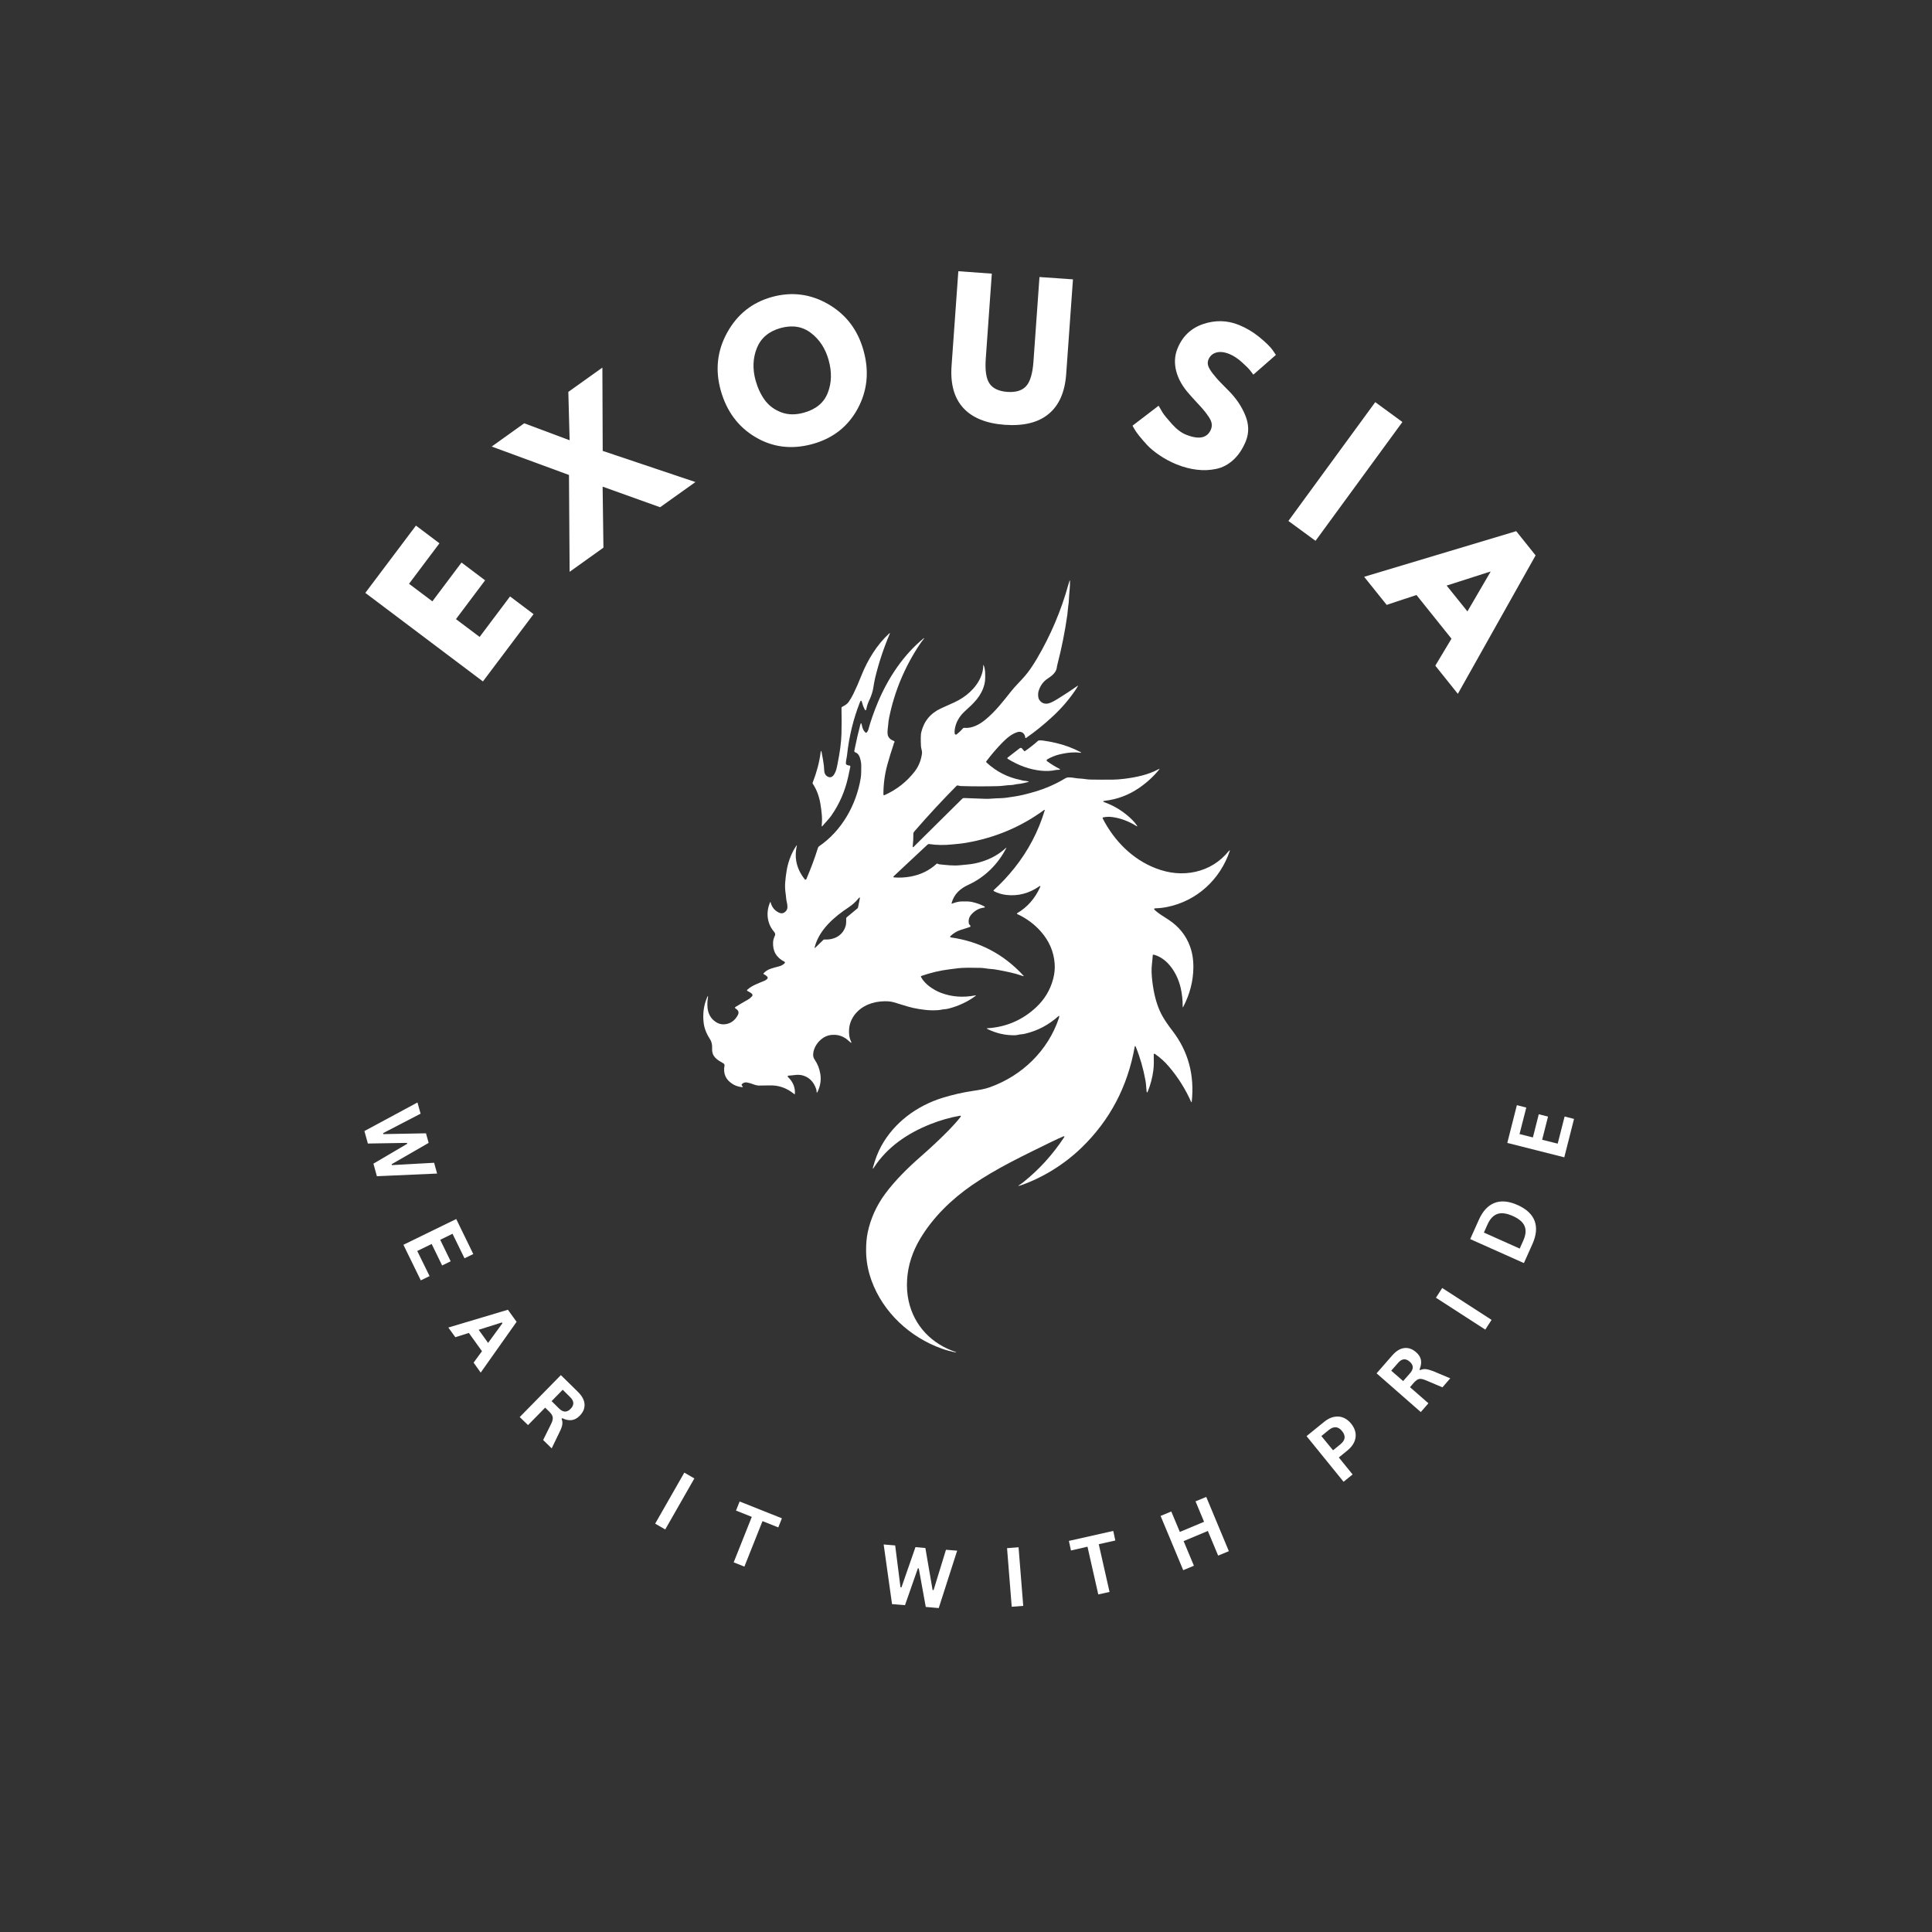
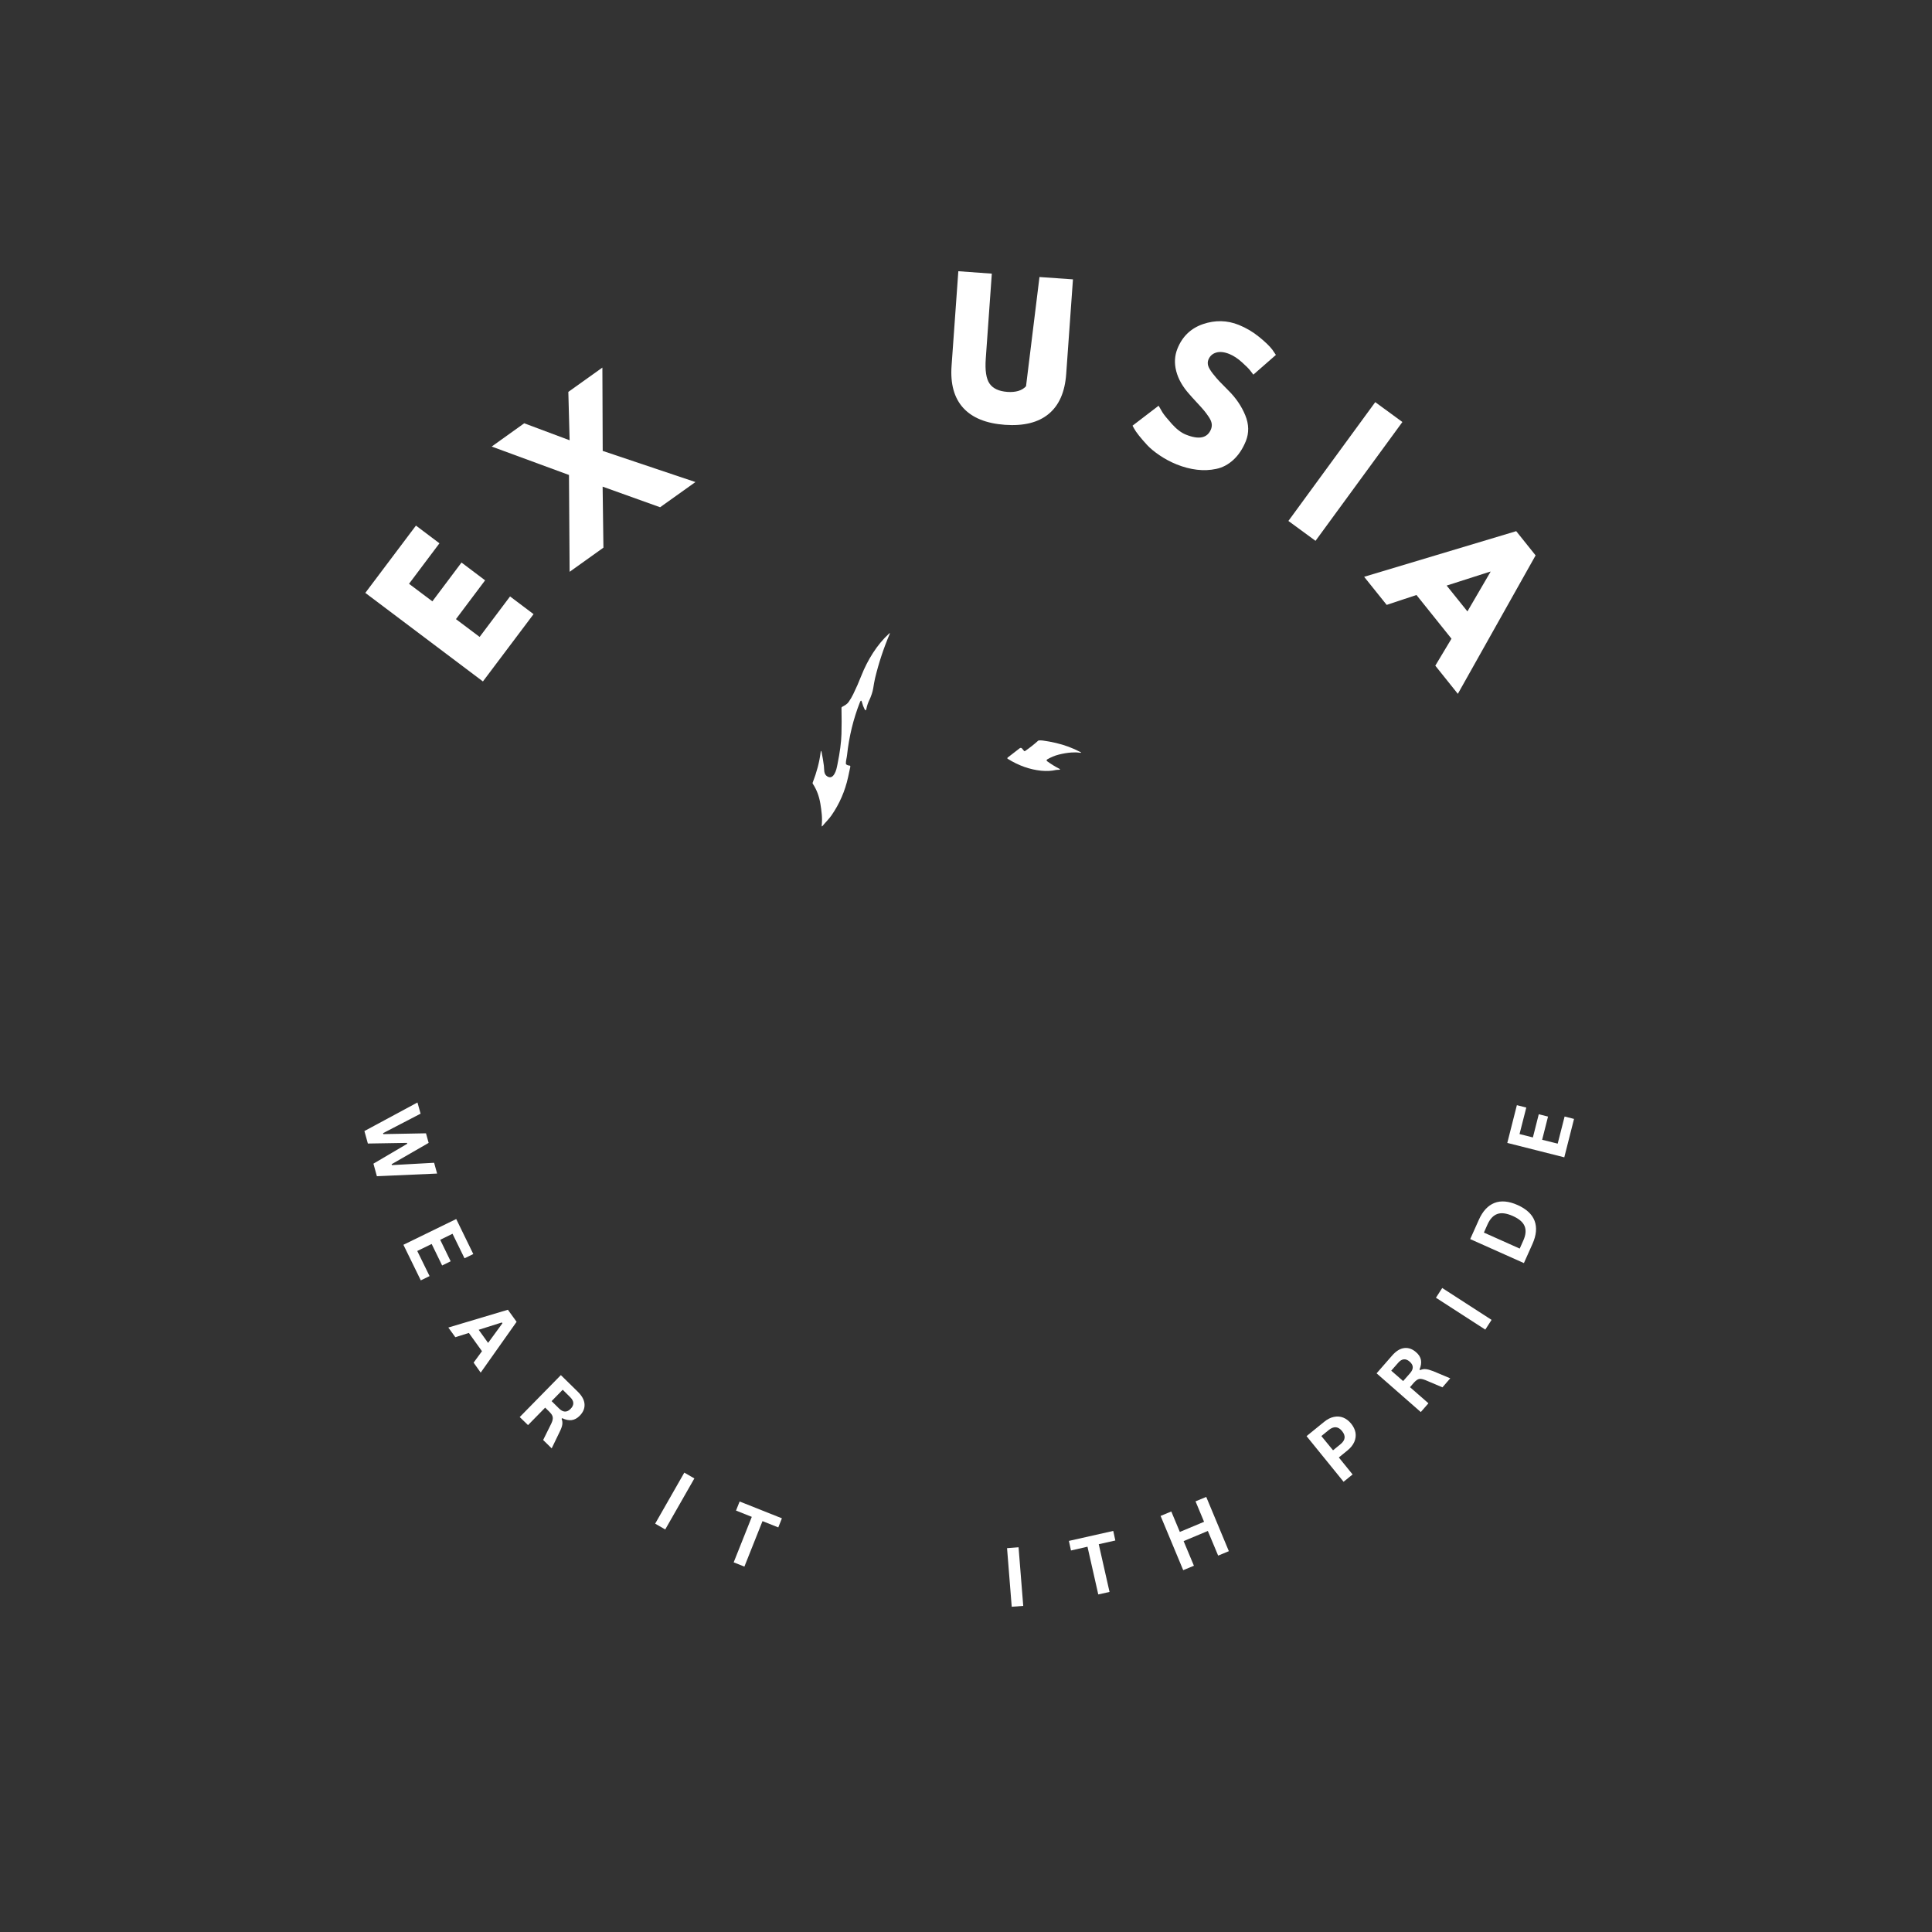
<svg xmlns="http://www.w3.org/2000/svg" width="500" zoomAndPan="magnify" viewBox="0 0 375 375" height="500" preserveAspectRatio="xMidYMid meet" version="1.0">
  <rect x="0" y="0" width="375" height="375" fill="#333333" stroke="none" />
  <defs>
    <g />
    <clipPath id="98fa6cd458">
-       <path d="M 136.219 112.5 L 238.969 112.5 L 238.969 262.5 L 136.219 262.5 Z M 136.219 112.5 " clip-rule="nonzero" />
-     </clipPath>
+       </clipPath>
  </defs>
  <g clip-path="url(#98fa6cd458)">
    <path fill="#ffffff" d="M 201.879 172.203 C 201.996 171.938 201.938 171.887 201.695 172.055 C 199.711 173.418 197.582 173.969 195.309 173.703 C 194.441 173.602 193.641 173.355 192.906 172.969 C 192.871 172.949 192.848 172.918 192.844 172.879 C 192.84 172.836 192.852 172.801 192.883 172.773 C 194.344 171.445 195.691 170.008 196.922 168.457 C 199.598 165.086 201.543 161.379 202.766 157.336 C 202.812 157.168 202.77 157.137 202.629 157.238 C 198.168 160.5 193.152 162.613 187.574 163.578 C 187.043 163.672 186.582 163.734 186.18 163.77 C 185.742 163.809 185.309 163.852 184.879 163.898 C 183.34 164.066 181.832 164.047 180.352 163.832 C 180.234 163.812 180.133 163.844 180.043 163.926 L 173.453 170.09 C 173.414 170.129 173.402 170.172 173.422 170.223 C 173.441 170.273 173.477 170.301 173.531 170.305 C 174.605 170.391 175.684 170.332 176.758 170.137 C 178.715 169.777 180.395 168.953 181.797 167.66 C 181.848 167.609 181.906 167.605 181.969 167.641 C 182.094 167.703 182.203 167.75 182.344 167.766 C 183.652 167.898 185.004 168.078 186.309 167.945 C 186.871 167.887 187.426 167.832 187.973 167.781 C 188.836 167.699 189.746 167.508 190.695 167.203 C 192.445 166.645 193.965 165.77 195.25 164.578 C 195.359 164.477 195.379 164.492 195.309 164.625 C 193.727 167.711 191.172 170.266 188.012 171.715 C 186.379 172.465 185.184 173.512 184.699 175.305 C 184.691 175.336 184.695 175.359 184.719 175.379 C 184.742 175.398 184.766 175.402 184.797 175.395 C 185.129 175.262 185.48 175.152 185.848 175.066 C 186.148 174.992 186.469 174.961 186.812 174.969 C 187.406 174.984 188 174.93 188.586 175.055 C 189.473 175.246 190.258 175.52 190.938 175.871 C 191.266 176.043 191.246 176.148 190.879 176.191 C 190.109 176.281 189.398 176.645 188.742 177.281 C 188.129 177.867 187.902 178.535 188.066 179.281 C 188.078 179.34 188.102 179.387 188.141 179.43 L 188.273 179.574 C 188.441 179.758 188.406 179.887 188.164 179.961 C 187.543 180.145 186.934 180.34 186.332 180.547 C 185.652 180.781 185.031 181.172 184.469 181.715 C 184.426 181.758 184.414 181.805 184.434 181.859 C 184.449 181.91 184.488 181.941 184.543 181.949 C 190.102 182.73 194.793 185.191 198.613 189.328 C 198.746 189.473 198.723 189.512 198.535 189.445 C 197.688 189.148 196.832 188.906 195.961 188.715 C 195.168 188.539 194.352 188.375 193.512 188.227 C 193.062 188.145 192.621 188.09 192.188 188.066 C 191.582 188.031 191.004 187.875 190.402 187.867 C 188.859 187.844 187.199 187.766 185.656 187.973 C 185.238 188.027 184.805 188.082 184.352 188.137 C 182.48 188.367 180.652 188.797 178.867 189.422 C 178.75 189.461 178.719 189.539 178.773 189.648 C 179.492 191.02 181.188 192.148 182.582 192.688 C 184.684 193.496 186.918 193.668 189.289 193.211 C 189.465 193.176 189.48 193.211 189.34 193.316 C 187.84 194.422 186.141 195.23 184.242 195.734 C 183.926 195.82 183.625 195.871 183.336 195.891 C 182.91 195.918 182.516 196.039 182.086 196.07 C 181.156 196.125 180.312 196.109 179.551 196.012 C 179.164 195.969 178.77 195.914 178.371 195.852 C 177.59 195.73 176.848 195.562 176.145 195.352 C 175.207 195.066 174.324 194.797 173.504 194.547 C 172.824 194.34 171.941 194.289 170.863 194.391 C 168.668 194.602 166.617 195.629 165.488 197.562 C 164.914 198.547 164.695 199.656 164.832 200.898 C 164.875 201.309 164.98 201.703 165.152 202.074 C 165.336 202.469 165.266 202.516 164.953 202.223 C 164.789 202.066 164.605 201.914 164.41 201.758 C 163.711 201.211 162.945 200.914 162.113 200.863 C 161.262 200.812 160.508 200.992 159.848 201.402 C 158.77 202.078 157.883 203.352 157.832 204.652 C 157.816 205.02 157.914 205.355 158.121 205.664 C 158.715 206.547 159.043 207.387 159.223 208.449 C 159.426 209.641 159.203 210.875 158.688 211.922 C 158.574 212.152 158.512 212.141 158.504 211.883 C 158.496 211.695 158.465 211.512 158.402 211.336 C 157.922 209.961 157.059 209.098 155.816 208.742 C 154.84 208.469 153.992 208.746 153.031 208.785 C 152.965 208.785 152.922 208.816 152.898 208.879 C 152.875 208.941 152.891 208.996 152.938 209.043 C 153.883 209.93 154.367 211.035 154.289 212.289 C 154.285 212.398 154.238 212.422 154.152 212.352 C 152.734 211.188 151.16 210.629 149.43 210.676 C 148.746 210.695 148.066 210.703 147.383 210.707 C 147.031 210.707 146.645 210.625 146.227 210.461 C 145.816 210.305 145.41 210.188 145.008 210.109 C 144.613 210.035 144.273 210.148 143.98 210.449 C 143.922 210.508 143.918 210.574 143.969 210.645 L 144.125 210.863 C 144.207 210.977 144.176 211.027 144.039 211.012 C 143.367 210.949 142.77 210.758 142.242 210.434 C 140.879 209.605 140.34 208.41 140.621 206.852 C 140.656 206.656 140.59 206.512 140.422 206.41 C 139.176 205.688 138.141 205.133 138.223 203.484 C 138.25 202.902 138.168 202.281 137.848 201.777 C 137.215 200.789 136.734 199.75 136.586 198.582 C 136.367 196.812 136.586 195.156 137.242 193.609 C 137.414 193.199 137.469 193.215 137.402 193.656 C 137.133 195.457 137.297 197.309 138.977 198.391 C 139.66 198.832 140.422 198.938 141.254 198.703 C 142.078 198.465 142.727 197.918 143.195 197.059 C 143.52 196.469 143.301 196.086 142.789 195.766 C 142.605 195.652 142.609 195.539 142.789 195.43 C 143.512 194.984 144.289 194.527 145.117 194.059 C 145.426 193.887 145.707 193.66 145.961 193.391 C 146.027 193.316 146.062 193.23 146.055 193.129 C 146.051 193.031 146.012 192.945 145.938 192.879 C 145.734 192.699 145.461 192.527 145.113 192.363 C 144.961 192.293 144.949 192.203 145.07 192.09 C 145.992 191.258 147.195 190.867 148.355 190.379 C 148.562 190.293 148.742 190.172 148.902 190.02 C 148.973 189.953 149.004 189.875 149.004 189.781 C 149.004 189.688 148.973 189.609 148.902 189.543 C 148.695 189.344 148.473 189.188 148.238 189.078 C 148.16 189.039 148.148 188.988 148.207 188.926 C 148.578 188.508 149.043 188.211 149.598 188.027 C 150.133 187.852 150.672 187.699 151.219 187.566 C 151.621 187.469 151.984 187.266 152.301 186.965 C 152.348 186.922 152.367 186.867 152.355 186.801 C 152.348 186.738 152.312 186.691 152.254 186.66 C 150.691 185.875 149.957 184.609 150.055 182.867 C 150.074 182.492 150.195 182.066 150.414 181.598 C 150.535 181.324 150.434 181.082 150.258 180.875 C 149.805 180.344 149.473 179.781 149.273 179.184 C 148.824 177.871 148.891 176.52 149.469 175.133 C 149.512 175.035 149.547 175.039 149.574 175.141 C 149.812 176.047 150.32 176.699 151.102 177.098 C 151.672 177.391 152.145 177.309 152.559 176.828 C 152.75 176.605 152.844 176.344 152.84 176.047 C 152.84 175.703 152.797 175.387 152.719 175.09 C 152.574 174.562 152.586 174.066 152.504 173.531 C 152.387 172.781 152.352 172.047 152.402 171.332 C 152.457 170.59 152.547 169.832 152.676 169.051 C 152.934 167.477 153.453 166.023 154.23 164.684 C 154.34 164.492 154.461 164.305 154.594 164.129 C 154.672 164.023 154.695 164.035 154.668 164.164 C 154.121 166.535 154.633 168.703 156.203 170.672 C 156.273 170.762 156.355 170.773 156.449 170.703 C 156.566 170.613 156.574 170.473 156.629 170.348 C 157.438 168.457 158.152 166.523 158.773 164.543 C 158.812 164.426 158.883 164.336 158.98 164.266 C 163.391 161.246 166.199 156.238 167.059 151.062 C 167.129 150.641 167.16 150.207 167.156 149.77 C 167.148 149.125 167.227 148.336 167.074 147.699 C 166.914 147.023 166.727 146.285 166.027 146.035 C 165.859 145.977 165.793 145.859 165.828 145.684 C 166.203 143.84 166.582 142.188 166.969 140.723 C 167.086 140.27 167.191 140.273 167.277 140.734 C 167.379 141.273 167.582 141.879 168.043 142.211 C 168.09 142.25 168.141 142.246 168.184 142.207 C 168.359 142.047 168.48 141.844 168.547 141.605 C 169.004 139.934 169.621 138.168 170.402 136.305 C 172.391 131.555 175.398 127.055 179.301 123.883 C 179.32 123.867 179.344 123.863 179.367 123.875 C 179.375 123.879 179.379 123.883 179.383 123.887 C 179.387 123.898 179.387 123.906 179.379 123.914 C 179.031 124.34 178.727 124.754 178.461 125.156 C 175.582 129.508 173.621 134.211 172.586 139.27 C 172.496 139.711 172.434 140.16 172.402 140.613 C 172.305 141.938 171.824 143.195 173.5 143.82 C 173.57 143.848 173.609 143.895 173.625 143.965 C 173.641 144.039 173.621 144.098 173.57 144.148 C 173.52 144.195 173.492 144.25 173.484 144.312 C 173.477 144.383 173.461 144.457 173.434 144.527 C 172.988 145.836 172.582 147.156 172.219 148.484 C 171.723 150.309 171.473 152.195 171.469 154.148 C 171.465 154.34 171.551 154.395 171.727 154.316 C 174.074 153.25 176.016 151.723 177.555 149.727 C 178.332 148.715 178.809 147.492 178.957 146.23 C 179.016 145.738 178.785 145.332 178.762 144.855 C 178.691 143.48 178.711 142.574 178.812 142.145 C 179.34 139.969 180.621 138.418 182.66 137.492 C 183.477 137.121 184.336 136.73 185.238 136.324 C 187.426 135.332 189.434 133.594 190.359 131.418 C 190.684 130.652 190.848 129.914 190.852 129.203 C 190.852 129.012 190.883 129.008 190.953 129.184 C 191.266 130.004 191.219 130.68 191.227 131.539 C 191.23 131.984 191.18 132.414 191.074 132.82 C 190.484 135.133 189.016 136.477 187.316 138.016 C 186.184 139.043 185.516 140.23 185.32 141.578 C 185.281 141.84 185.273 142.105 185.305 142.375 C 185.312 142.469 185.359 142.531 185.445 142.57 C 185.531 142.605 185.609 142.594 185.684 142.539 C 186.141 142.184 186.555 141.793 186.922 141.363 C 186.984 141.293 187.062 141.262 187.156 141.273 C 188.637 141.426 190.094 140.648 191.262 139.688 C 193.172 138.121 194.703 136.152 196.227 134.223 C 197.047 133.184 198.035 132.25 198.898 131.254 C 199.648 130.395 200.434 129.258 201.262 127.855 C 203.922 123.34 205.957 118.547 207.363 113.48 C 207.434 113.238 207.504 113.008 207.574 112.793 C 207.641 112.602 207.676 112.605 207.68 112.809 C 207.715 114.008 207.516 115.176 207.473 116.375 C 207.457 116.805 207.414 117.227 207.344 117.648 C 207.258 118.188 207.254 118.727 207.176 119.277 C 206.707 122.59 206.062 125.824 205.242 128.973 C 205.18 129.203 205.137 129.434 205.109 129.664 C 205.004 130.508 204.094 131.246 203.418 131.672 C 202.504 132.246 201.887 133.098 201.562 134.23 C 201.5 134.441 201.48 134.73 201.508 135.09 C 201.531 135.426 201.621 135.699 201.781 135.914 C 202.203 136.48 202.766 136.688 203.477 136.539 C 203.883 136.449 204.504 136.148 205.34 135.629 C 206.773 134.738 208.035 133.91 209.125 133.137 C 209.242 133.051 209.266 133.074 209.199 133.199 C 209.094 133.398 208.973 133.59 208.844 133.785 C 207.562 135.707 206.043 137.477 204.285 139.102 C 202.562 140.691 200.855 142.07 199.16 143.234 C 199.07 143.297 199.016 143.27 199.008 143.16 C 198.938 142.379 198.297 141.855 197.504 142.098 C 196.359 142.445 195.395 143.293 194.586 144.109 C 193.508 145.203 192.469 146.41 191.469 147.73 C 191.391 147.832 191.398 147.926 191.492 148.012 C 193.398 149.766 195.594 150.891 198.074 151.383 C 198.324 151.43 198.52 151.539 198.781 151.547 C 199.047 151.551 199.324 151.598 199.617 151.688 C 199.727 151.719 199.727 151.75 199.613 151.777 C 199.273 151.863 198.926 151.945 198.562 152.027 C 198.223 152.102 197.898 152.152 197.582 152.176 C 197.133 152.207 196.73 152.371 196.293 152.375 C 195.43 152.387 194.582 152.57 193.711 152.59 C 191.289 152.648 188.906 152.645 186.562 152.574 C 186.375 152.566 186.184 152.535 185.996 152.477 C 185.855 152.43 185.734 152.461 185.633 152.566 C 182.914 155.312 180.199 158.242 177.496 161.355 C 177.383 161.488 177.281 161.633 177.281 161.816 C 177.289 162.641 177.25 163.453 177.16 164.25 C 177.133 164.473 177.199 164.504 177.359 164.348 L 186.746 155.055 C 186.855 154.945 186.992 154.891 187.148 154.898 C 188.496 154.953 189.84 155.004 191.172 155.047 C 191.664 155.062 192.148 155.047 192.629 155.004 C 193.559 154.914 194.477 154.969 195.387 154.828 C 195.832 154.758 196.266 154.695 196.684 154.637 C 197.812 154.484 199.207 154.16 200.867 153.668 C 202.965 153.047 204.914 152.191 206.715 151.105 C 206.945 150.965 207.184 150.895 207.434 150.891 C 208.172 150.875 208.867 151.098 209.625 151.117 C 210.301 151.141 210.953 151.301 211.633 151.312 C 213.035 151.336 214.465 151.344 215.926 151.332 C 216.598 151.324 217.348 151.27 218.18 151.168 C 220.453 150.891 222.852 150.402 224.875 149.301 C 225.082 149.188 225.109 149.223 224.961 149.406 C 223.875 150.738 222.582 151.922 221.074 152.953 C 219.07 154.324 216.867 155.152 214.461 155.43 C 214.031 155.48 214.016 155.582 214.426 155.734 C 216.457 156.48 218.238 157.617 219.773 159.145 C 220.113 159.48 220.414 159.84 220.668 160.223 C 220.793 160.41 220.758 160.445 220.566 160.324 C 219.008 159.359 217.414 158.777 215.785 158.578 C 215.238 158.512 214.684 158.535 214.121 158.656 C 214.074 158.664 214.043 158.688 214.023 158.73 C 214.004 158.77 214.008 158.809 214.027 158.848 C 216.258 163.203 219.828 166.812 224.359 168.543 C 225.66 169.039 226.93 169.344 228.168 169.457 C 229.512 169.578 230.816 169.496 232.082 169.203 C 234.656 168.613 236.793 167.281 238.484 165.211 C 238.535 165.152 238.59 165.102 238.656 165.059 C 238.723 165.016 238.742 165.031 238.715 165.105 C 236.859 170.723 232.273 174.887 226.566 176.039 C 225.805 176.195 225.062 176.281 224.348 176.297 C 223.961 176.305 223.91 176.438 224.199 176.695 C 224.969 177.391 225.914 177.918 226.836 178.531 C 228.809 179.836 230.184 181.539 230.961 183.641 C 231.422 184.879 231.645 186.25 231.633 187.758 C 231.617 190.383 230.961 192.941 229.668 195.43 C 229.594 195.566 229.559 195.559 229.562 195.402 C 229.566 194.102 229.43 192.855 229.152 191.672 C 228.527 189.035 226.742 186.062 223.988 185.312 C 223.828 185.27 223.746 185.332 223.738 185.496 C 223.688 186.578 223.477 187.613 223.523 188.715 C 223.57 189.852 223.707 191.047 223.941 192.297 C 224.309 194.254 224.879 195.91 225.656 197.273 C 226.133 198.105 226.762 199.027 227.543 200.039 C 230.629 204.031 231.883 208.645 231.312 213.883 C 231.312 213.91 231.297 213.926 231.266 213.93 C 231.238 213.938 231.219 213.926 231.207 213.898 C 230.102 211.398 228.66 209.102 226.875 207.012 C 226.09 206.09 225.203 205.281 224.215 204.594 C 224.023 204.461 223.93 204.512 223.938 204.746 C 223.961 205.742 223.992 206.797 223.859 207.777 C 223.676 209.18 223.32 210.523 222.801 211.809 C 222.668 212.141 222.586 212.129 222.547 211.777 C 222.473 211.078 222.461 210.41 222.328 209.695 C 221.91 207.398 221.289 205.234 220.457 203.199 C 220.359 202.953 220.285 202.961 220.238 203.223 C 218.859 210.93 215.426 217.438 209.938 222.754 C 206.621 225.973 202.461 228.551 198.219 230.043 C 198.059 230.102 197.895 230.141 197.727 230.168 C 197.621 230.188 197.613 230.168 197.703 230.109 C 198.02 229.914 198.328 229.695 198.629 229.457 C 201.668 227.035 204.297 224.145 206.516 220.793 C 206.684 220.543 206.629 220.477 206.352 220.594 C 205.578 220.926 204.82 221.27 204.082 221.633 C 198.68 224.285 193.391 226.773 188.641 230.055 C 184.668 232.801 181.09 236.289 178.633 240.395 C 177.105 242.941 176.254 245.578 176.074 248.297 C 175.977 249.773 176.07 251.172 176.359 252.492 C 177.422 257.348 180.844 260.891 185.57 262.441 C 185.586 262.445 185.594 262.457 185.59 262.477 C 185.582 262.496 185.57 262.504 185.551 262.504 C 184.602 262.332 183.676 262.086 182.77 261.758 C 176.617 259.547 171.422 254.762 169.168 248.57 C 168.453 246.605 168.102 244.625 168.109 242.629 C 168.109 242.055 168.133 241.484 168.176 240.918 C 168.223 240.332 168.309 239.742 168.434 239.145 C 169.012 236.469 170.133 234 171.793 231.742 C 173.75 229.09 176.262 226.633 178.785 224.422 C 180.707 222.742 182.488 221.066 184.137 219.395 C 184.957 218.562 185.715 217.711 186.406 216.84 C 186.445 216.793 186.473 216.742 186.488 216.684 C 186.512 216.586 186.477 216.543 186.375 216.559 C 184.465 216.879 182.531 217.43 180.57 218.207 C 176.133 219.973 172.199 222.652 169.625 226.617 C 169.41 226.949 169.355 226.926 169.461 226.543 C 169.863 225.09 170.348 223.727 171.09 222.383 C 173.594 217.867 177.953 214.633 182.965 213.082 C 184.918 212.477 186.926 212.023 188.992 211.719 C 190.055 211.562 191.125 211.395 192.137 211.031 C 198.402 208.789 203.426 203.918 205.535 197.598 C 205.562 197.508 205.586 197.414 205.594 197.32 C 205.613 197.156 205.562 197.129 205.441 197.238 C 203.539 198.941 201.387 200.074 198.973 200.641 C 198.699 200.703 198.422 200.746 198.137 200.77 C 197.773 200.797 197.434 200.93 197.062 200.938 C 195.188 200.984 193.387 200.582 191.664 199.727 C 191.492 199.645 191.5 199.594 191.695 199.582 C 195.336 199.344 198.484 197.98 201.129 195.5 C 202.758 193.969 203.855 192.141 204.418 190.012 C 204.684 189.004 204.781 188.02 204.711 187.062 C 204.543 184.719 203.641 182.625 202.004 180.777 C 200.754 179.367 199.234 178.246 197.445 177.414 C 197.41 177.398 197.391 177.371 197.391 177.332 C 197.387 177.293 197.402 177.266 197.438 177.246 C 199.41 176.086 200.891 174.406 201.879 172.203 Z M 164.363 178.035 L 166.441 176.309 C 166.492 176.262 166.523 176.207 166.539 176.141 L 166.871 174.5 C 166.945 174.133 166.863 174.094 166.629 174.387 C 166.082 175.059 165.449 175.629 164.73 176.105 C 161.934 177.953 159.008 180.445 158.137 183.828 C 158.086 184.027 158.133 184.055 158.277 183.914 L 159.828 182.414 C 159.875 182.375 159.926 182.355 159.988 182.359 C 161.852 182.465 163.539 181.648 164.125 179.777 C 164.227 179.465 164.266 178.973 164.242 178.301 C 164.238 178.195 164.277 178.105 164.363 178.035 Z M 164.363 178.035 " fill-opacity="1" fill-rule="nonzero" />
  </g>
  <path fill="#ffffff" d="M 166.906 136.312 C 165.629 139.555 164.797 142.977 164.41 146.582 C 164.348 147.145 164.176 147.648 164.184 148.215 C 164.188 148.285 164.215 148.344 164.273 148.383 C 164.453 148.516 164.652 148.586 164.867 148.59 C 164.926 148.594 164.973 148.617 165.012 148.664 C 165.047 148.711 165.059 148.762 165.047 148.82 C 164.898 149.543 164.754 150.219 164.613 150.852 C 164.016 153.555 162.945 156.02 161.402 158.25 C 160.895 158.988 160.238 159.602 159.676 160.289 C 159.539 160.461 159.477 160.438 159.496 160.219 C 159.566 159.488 159.57 158.773 159.504 158.07 C 159.441 157.391 159.352 156.691 159.23 155.977 C 158.984 154.508 158.492 153.227 157.762 152.125 C 157.719 152.059 157.711 151.988 157.738 151.914 C 158.535 149.863 159.047 147.922 159.273 146.098 C 159.328 145.641 159.402 145.637 159.492 146.086 C 159.672 146.988 159.816 147.848 159.918 148.664 C 160.004 149.328 159.836 150.215 160.535 150.672 C 161.09 151.035 161.562 150.891 161.949 150.242 C 162.309 149.641 162.418 149.008 162.559 148.316 C 163.031 145.996 163.289 144.039 163.328 142.449 C 163.371 140.922 163.371 139.246 163.332 137.418 C 163.328 137.328 163.367 137.258 163.449 137.207 C 163.977 136.906 164.383 136.734 164.746 136.211 C 165.074 135.742 165.363 135.246 165.613 134.734 C 166.168 133.602 166.699 132.395 167.203 131.109 C 168.375 128.145 170.211 125.137 172.559 122.988 C 172.73 122.832 172.77 122.859 172.68 123.07 C 171.512 125.816 170.57 128.656 169.859 131.598 C 169.699 132.254 169.605 132.926 169.492 133.59 C 169.43 133.961 169.336 134.332 169.211 134.699 C 169.043 135.184 168.906 135.539 168.797 135.762 C 168.492 136.367 168.281 136.977 168.164 137.586 C 168.094 137.945 167.973 137.961 167.805 137.641 C 167.594 137.23 167.434 136.797 167.32 136.34 C 167.211 135.895 167.07 135.887 166.906 136.312 Z M 166.906 136.312 " fill-opacity="1" fill-rule="nonzero" />
  <path fill="#ffffff" d="M 203.238 147.746 C 204.004 148.305 204.797 148.797 205.617 149.215 C 205.812 149.316 205.801 149.379 205.582 149.414 C 205.387 149.441 205.176 149.406 204.984 149.449 C 204.09 149.652 203.129 149.699 202.105 149.598 C 199.875 149.367 197.711 148.605 195.625 147.301 C 195.488 147.215 195.484 147.121 195.613 147.023 L 197.934 145.227 C 198.004 145.176 198.078 145.156 198.164 145.164 C 198.25 145.176 198.316 145.211 198.371 145.277 L 198.766 145.75 C 198.824 145.82 198.887 145.828 198.961 145.777 C 199.844 145.172 200.68 144.512 201.477 143.797 C 201.527 143.75 201.59 143.723 201.66 143.719 C 201.922 143.699 202.176 143.707 202.434 143.742 C 203.25 143.852 204.094 144.008 204.965 144.211 C 206.633 144.602 208.199 145.18 209.66 145.949 C 209.941 146.094 209.926 146.148 209.609 146.105 C 209.074 146.031 208.516 146.02 207.93 146.062 C 207.148 146.121 206.332 146.258 205.484 146.473 C 204.711 146.672 203.969 146.98 203.254 147.402 C 203.191 147.441 203.156 147.496 203.152 147.57 C 203.148 147.645 203.176 147.703 203.238 147.746 Z M 203.238 147.746 " fill-opacity="1" fill-rule="nonzero" />
  <g fill="#ffffff" fill-opacity="1">
    <g transform="translate(92.485, 133.923)">
      <g>
        <path d="M -11.75 -31.906 L -7.188 -28.469 L -13.094 -20.609 L -8.562 -17.203 L -2.906 -24.734 L 1.672 -21.281 L -3.984 -13.75 L 0.609 -10.297 L 6.516 -18.156 L 11.078 -14.719 L 1.25 -1.656 L -21.578 -18.844 Z M -11.75 -31.906 " />
      </g>
    </g>
  </g>
  <g fill="#ffffff" fill-opacity="1">
    <g transform="translate(111.516, 110.3)">
      <g>
        <path d="M 23.469 -16.734 L 16.609 -11.844 L 5.453 -15.844 L 5.609 -4 L -0.953 0.688 L -1.078 -18.109 L -16.078 -23.625 L -9.766 -28.141 L -0.953 -24.844 L -1.203 -34.234 L 5.406 -38.953 L 5.469 -22.781 Z M 23.469 -16.734 " />
      </g>
    </g>
  </g>
  <g fill="#ffffff" fill-opacity="1">
    <g transform="translate(142.941, 89.737)">
      <g>
-         <path d="M -3.062 -14.016 C -4.156 -17.984 -3.723 -21.723 -1.766 -25.234 C 0.18 -28.742 3.066 -31.031 6.891 -32.094 C 10.742 -33.156 14.395 -32.688 17.844 -30.688 C 21.289 -28.688 23.566 -25.688 24.672 -21.688 C 25.797 -17.645 25.414 -13.883 23.531 -10.406 C 21.645 -6.938 18.734 -4.656 14.797 -3.562 C 10.766 -2.445 7.062 -2.891 3.688 -4.891 C 0.32 -6.891 -1.926 -9.93 -3.062 -14.016 Z M 3.719 -15.891 C 4.125 -14.441 4.711 -13.18 5.484 -12.109 C 6.266 -11.035 7.32 -10.238 8.656 -9.719 C 10 -9.207 11.484 -9.18 13.109 -9.641 C 15.441 -10.285 16.984 -11.57 17.734 -13.5 C 18.484 -15.426 18.539 -17.531 17.906 -19.812 C 17.289 -22.062 16.148 -23.82 14.484 -25.094 C 12.828 -26.375 10.852 -26.695 8.562 -26.062 C 6.289 -25.426 4.758 -24.133 3.969 -22.188 C 3.188 -20.238 3.102 -18.141 3.719 -15.891 Z M 3.719 -15.891 " />
-       </g>
+         </g>
    </g>
  </g>
  <g fill="#ffffff" fill-opacity="1">
    <g transform="translate(182.245, 81.02)">
      <g>
-         <path d="M 26.016 -26.797 L 24.703 -8.422 C 24.453 -4.922 23.316 -2.336 21.297 -0.672 C 19.285 0.992 16.457 1.695 12.812 1.438 C 9.176 1.176 6.477 0.082 4.719 -1.844 C 2.957 -3.781 2.203 -6.5 2.453 -10 L 3.766 -28.375 L 10.266 -27.906 L 9.094 -11.438 C 8.926 -9.133 9.172 -7.508 9.828 -6.562 C 10.484 -5.613 11.629 -5.078 13.266 -4.953 C 14.91 -4.836 16.125 -5.203 16.906 -6.047 C 17.695 -6.898 18.176 -8.477 18.344 -10.781 L 19.516 -27.25 Z M 26.016 -26.797 " />
+         <path d="M 26.016 -26.797 L 24.703 -8.422 C 24.453 -4.922 23.316 -2.336 21.297 -0.672 C 19.285 0.992 16.457 1.695 12.812 1.438 C 9.176 1.176 6.477 0.082 4.719 -1.844 C 2.957 -3.781 2.203 -6.5 2.453 -10 L 3.766 -28.375 L 10.266 -27.906 L 9.094 -11.438 C 8.926 -9.133 9.172 -7.508 9.828 -6.562 C 10.484 -5.613 11.629 -5.078 13.266 -4.953 C 14.91 -4.836 16.125 -5.203 16.906 -6.047 L 19.516 -27.25 Z M 26.016 -26.797 " />
      </g>
    </g>
  </g>
  <g fill="#ffffff" fill-opacity="1">
    <g transform="translate(217.87, 85.343)">
      <g>
        <path d="M 22.578 -22.281 C 24.016 -21.695 25.328 -20.922 26.516 -19.953 C 27.711 -18.984 28.566 -18.16 29.078 -17.484 L 29.781 -16.453 L 25.406 -12.625 C 25.258 -12.832 25.051 -13.102 24.781 -13.438 C 24.52 -13.781 23.988 -14.312 23.188 -15.031 C 22.383 -15.758 21.578 -16.289 20.766 -16.625 C 19.766 -17.031 18.906 -17.125 18.188 -16.906 C 17.469 -16.695 16.961 -16.234 16.672 -15.516 C 16.523 -15.141 16.516 -14.742 16.641 -14.328 C 16.773 -13.922 17.078 -13.414 17.547 -12.812 C 18.023 -12.207 18.457 -11.703 18.844 -11.297 C 19.238 -10.898 19.844 -10.285 20.656 -9.453 C 22.07 -8.035 23.133 -6.457 23.844 -4.719 C 24.551 -2.988 24.586 -1.328 23.953 0.266 C 23.336 1.785 22.523 3.004 21.516 3.922 C 20.516 4.836 19.406 5.422 18.188 5.672 C 16.977 5.93 15.734 5.984 14.453 5.828 C 13.172 5.68 11.859 5.336 10.516 4.797 C 9.359 4.328 8.27 3.75 7.25 3.062 C 6.227 2.375 5.41 1.703 4.797 1.047 C 4.191 0.391 3.66 -0.223 3.203 -0.797 C 2.742 -1.379 2.422 -1.848 2.234 -2.203 L 1.953 -2.719 L 7.016 -6.594 C 7.191 -6.27 7.438 -5.848 7.75 -5.328 C 8.07 -4.816 8.691 -4.051 9.609 -3.031 C 10.523 -2.02 11.426 -1.336 12.312 -0.984 C 14.863 0.047 16.488 -0.301 17.188 -2.031 C 17.332 -2.406 17.375 -2.781 17.312 -3.156 C 17.25 -3.539 17.051 -3.977 16.719 -4.469 C 16.383 -4.969 16.078 -5.379 15.797 -5.703 C 15.523 -6.035 15.062 -6.551 14.406 -7.25 C 13.758 -7.945 13.285 -8.473 12.984 -8.828 C 11.68 -10.273 10.832 -11.766 10.438 -13.297 C 10.039 -14.836 10.117 -16.297 10.672 -17.672 C 11.629 -20.047 13.285 -21.633 15.641 -22.438 C 18.004 -23.238 20.316 -23.188 22.578 -22.281 Z M 22.578 -22.281 " />
      </g>
    </g>
  </g>
  <g fill="#ffffff" fill-opacity="1">
    <g transform="translate(248.405, 99.898)">
      <g>
        <path d="M 23.797 -17.984 L 6.938 5.078 L 1.672 1.219 L 18.531 -21.844 Z M 23.797 -17.984 " />
      </g>
    </g>
  </g>
  <g fill="#ffffff" fill-opacity="1">
    <g transform="translate(265.388, 112.706)">
      <g>
        <path d="M 32.672 -4.906 L 17.578 21.969 L 13.203 16.5 L 16.344 11.266 L 9.547 2.781 L 3.766 4.703 L -0.609 -0.75 L 28.906 -9.609 Z M 19.438 5.969 L 23.922 -1.719 L 23.891 -1.766 L 15.406 0.953 Z M 19.438 5.969 " />
      </g>
    </g>
  </g>
  <g fill="#ffffff" fill-opacity="1">
    <g transform="translate(69.95, 216.725)">
      <g>
        <path d="M 1.453 5.234 L 0.781 2.812 L 11.078 -2.734 L 11.688 -0.562 L 4.406 3.219 L 4.453 3.406 L 12.734 3.25 L 13.25 5.109 L 6.062 9.25 L 6.125 9.422 L 14.312 8.969 L 14.891 11.062 L 3.203 11.578 L 2.531 9.141 L 9.094 5.281 L 9.047 5.109 Z M 1.453 5.234 " />
      </g>
    </g>
  </g>
  <g fill="#ffffff" fill-opacity="1">
    <g transform="translate(77.646, 240.284)">
      <g>
        <path d="M 6.141 1.172 L 3.344 2.531 L 5.734 7.406 L 4.031 8.234 L 0.656 1.328 L 10.906 -3.672 L 14.219 3.125 L 12.516 3.953 L 10.188 -0.812 L 7.797 0.359 L 9.828 4.531 L 8.172 5.344 Z M 6.141 1.172 " />
      </g>
    </g>
  </g>
  <g fill="#ffffff" fill-opacity="1">
    <g transform="translate(86.927, 257.533)">
      <g>
        <path d="M 6.375 8.891 L 5 6.953 L 6.625 4.734 L 4.078 1.188 L 1.453 2.016 L 0.094 0.141 L 11.656 -3.312 L 13.344 -0.969 Z M 10.484 -0.844 L 5.984 0.578 L 7.812 3.125 L 10.594 -0.688 Z M 10.484 -0.844 " />
      </g>
    </g>
  </g>
  <g fill="#ffffff" fill-opacity="1">
    <g transform="translate(99.816, 274.002)">
      <g>
        <path d="M 1.062 1.047 L 9.047 -7.094 L 12.312 -3.891 C 13.156 -3.066 13.598 -2.25 13.641 -1.438 C 13.691 -0.633 13.379 0.109 12.703 0.797 C 12.223 1.285 11.703 1.566 11.141 1.641 C 10.586 1.711 9.977 1.586 9.312 1.266 L 9.188 1.391 C 9.332 1.742 9.379 2.109 9.328 2.484 C 9.273 2.867 9.109 3.336 8.828 3.891 L 7.266 7.125 L 5.609 5.5 L 7.203 2.281 C 7.359 1.957 7.445 1.676 7.469 1.438 C 7.5 1.207 7.469 0.984 7.375 0.766 C 7.281 0.547 7.109 0.312 6.859 0.062 L 6 -0.781 L 2.672 2.609 Z M 8.703 -0.609 C 9.484 0.16 10.227 0.18 10.938 -0.547 C 11.664 -1.285 11.641 -2.039 10.859 -2.812 L 9.406 -4.25 L 7.25 -2.047 Z M 8.703 -0.609 " />
      </g>
    </g>
  </g>
  <g fill="#ffffff" fill-opacity="1">
    <g transform="translate(114.913, 287.54)">
      <g />
    </g>
  </g>
  <g fill="#ffffff" fill-opacity="1">
    <g transform="translate(125.886, 295.008)">
      <g>
        <path d="M 3.234 1.859 L 1.281 0.734 L 6.938 -9.172 L 8.891 -8.047 Z M 3.234 1.859 " />
      </g>
    </g>
  </g>
  <g fill="#ffffff" fill-opacity="1">
    <g transform="translate(139.048, 301.922)">
      <g>
        <path d="M 12.719 -7.219 L 12.016 -5.453 L 8.953 -6.672 L 5.438 2.156 L 3.359 1.328 L 6.875 -7.5 L 3.812 -8.719 L 4.516 -10.484 Z M 12.719 -7.219 " />
      </g>
    </g>
  </g>
  <g fill="#ffffff" fill-opacity="1">
    <g transform="translate(157.038, 308.171)">
      <g />
    </g>
  </g>
  <g fill="#ffffff" fill-opacity="1">
    <g transform="translate(170.238, 311.109)">
      <g>
-         <path d="M 5.422 0.453 L 2.906 0.25 L 1.281 -11.328 L 3.516 -11.141 L 4.547 -3.016 L 4.734 -3 L 7.453 -10.812 L 9.375 -10.641 L 10.781 -2.484 L 10.969 -2.469 L 13.375 -10.297 L 15.547 -10.125 L 11.969 1.016 L 9.453 0.797 L 8.094 -6.688 L 7.922 -6.703 Z M 5.422 0.453 " />
-       </g>
+         </g>
    </g>
  </g>
  <g fill="#ffffff" fill-opacity="1">
    <g transform="translate(194.89, 311.996)">
      <g>
        <path d="M 3.719 -0.297 L 1.484 -0.125 L 0.578 -11.5 L 2.812 -11.672 Z M 3.719 -0.297 " />
      </g>
    </g>
  </g>
  <g fill="#ffffff" fill-opacity="1">
    <g transform="translate(209.658, 310.276)">
      <g>
        <path d="M 6.422 -13.125 L 6.828 -11.266 L 3.609 -10.547 L 5.703 -1.281 L 3.516 -0.797 L 1.422 -10.062 L -1.781 -9.328 L -2.188 -11.188 Z M 6.422 -13.125 " />
      </g>
    </g>
  </g>
  <g fill="#ffffff" fill-opacity="1">
    <g transform="translate(228.286, 305.348)">
      <g>
        <path d="M 5.422 -9.969 L 3.766 -13.938 L 5.844 -14.797 L 10.234 -4.266 L 8.156 -3.406 L 6.156 -8.188 L 1.453 -6.219 L 3.453 -1.438 L 1.375 -0.578 L -3.016 -11.109 L -0.938 -11.969 L 0.719 -8 Z M 5.422 -9.969 " />
      </g>
    </g>
  </g>
  <g fill="#ffffff" fill-opacity="1">
    <g transform="translate(248.39, 295.847)">
      <g />
    </g>
  </g>
  <g fill="#ffffff" fill-opacity="1">
    <g transform="translate(259.632, 288.549)">
      <g>
        <path d="M -2.609 -12.578 C -1.984 -13.086 -1.352 -13.406 -0.719 -13.531 C -0.082 -13.664 0.52 -13.617 1.094 -13.391 C 1.664 -13.16 2.176 -12.77 2.625 -12.219 C 3.082 -11.656 3.363 -11.07 3.469 -10.469 C 3.57 -9.863 3.492 -9.266 3.234 -8.672 C 2.973 -8.078 2.531 -7.523 1.906 -7.016 L 0.234 -5.656 L 2.906 -2.359 L 1.156 -0.938 L -6.031 -9.797 Z M 0.547 -8.219 C 1.516 -9 1.617 -9.852 0.859 -10.781 C 0.109 -11.695 -0.75 -11.766 -1.719 -10.984 L -3.156 -9.812 L -0.891 -7.047 Z M 0.547 -8.219 " />
      </g>
    </g>
  </g>
  <g fill="#ffffff" fill-opacity="1">
    <g transform="translate(274.789, 275.188)">
      <g>
        <path d="M 0.984 -1.109 L -7.594 -8.625 L -4.578 -12.078 C -3.805 -12.961 -3.016 -13.445 -2.203 -13.531 C -1.398 -13.625 -0.641 -13.352 0.078 -12.719 C 0.598 -12.27 0.91 -11.77 1.016 -11.219 C 1.117 -10.664 1.023 -10.047 0.734 -9.359 L 0.875 -9.25 C 1.219 -9.414 1.578 -9.477 1.953 -9.438 C 2.328 -9.406 2.805 -9.273 3.391 -9.047 L 6.703 -7.656 L 5.188 -5.906 L 1.875 -7.312 C 1.539 -7.445 1.254 -7.523 1.016 -7.547 C 0.785 -7.566 0.562 -7.52 0.344 -7.406 C 0.133 -7.289 -0.086 -7.102 -0.328 -6.844 L -1.109 -5.938 L 2.469 -2.812 Z M -1.094 -8.656 C -0.375 -9.477 -0.398 -10.223 -1.172 -10.891 C -1.941 -11.566 -2.688 -11.492 -3.406 -10.672 L -4.75 -9.141 L -2.438 -7.125 Z M -1.094 -8.656 " />
      </g>
    </g>
  </g>
  <g fill="#ffffff" fill-opacity="1">
    <g transform="translate(287.482, 259.327)">
      <g>
        <path d="M 2.031 -3.141 L 0.812 -1.25 L -8.766 -7.438 L -7.547 -9.328 Z M 2.031 -3.141 " />
      </g>
    </g>
  </g>
  <g fill="#ffffff" fill-opacity="1">
    <g transform="translate(295.179, 246.523)">
      <g>
        <path d="M -8.141 -9.75 C -7.391 -11.438 -6.379 -12.531 -5.109 -13.031 C -3.836 -13.531 -2.336 -13.395 -0.609 -12.625 C 1.109 -11.852 2.207 -10.828 2.688 -9.547 C 3.164 -8.266 3.031 -6.781 2.281 -5.094 L 0.609 -1.359 L -9.812 -6.016 Z M 0.5 -5.75 C 0.977 -6.82 1.062 -7.742 0.75 -8.516 C 0.438 -9.297 -0.328 -9.957 -1.547 -10.5 C -2.766 -11.039 -3.766 -11.172 -4.547 -10.891 C -5.336 -10.609 -5.973 -9.93 -6.453 -8.859 L -7.156 -7.281 L -0.203 -4.172 Z M 0.5 -5.75 " />
      </g>
    </g>
  </g>
  <g fill="#ffffff" fill-opacity="1">
    <g transform="translate(303.268, 226.073)">
      <g>
        <path d="M -3.938 -4.844 L -0.922 -4.094 L 0.422 -9.359 L 2.25 -8.891 L 0.359 -1.438 L -10.703 -4.234 L -8.844 -11.562 L -7.016 -11.094 L -8.328 -5.953 L -5.734 -5.297 L -4.594 -9.797 L -2.797 -9.344 Z M -3.938 -4.844 " />
      </g>
    </g>
  </g>
</svg>